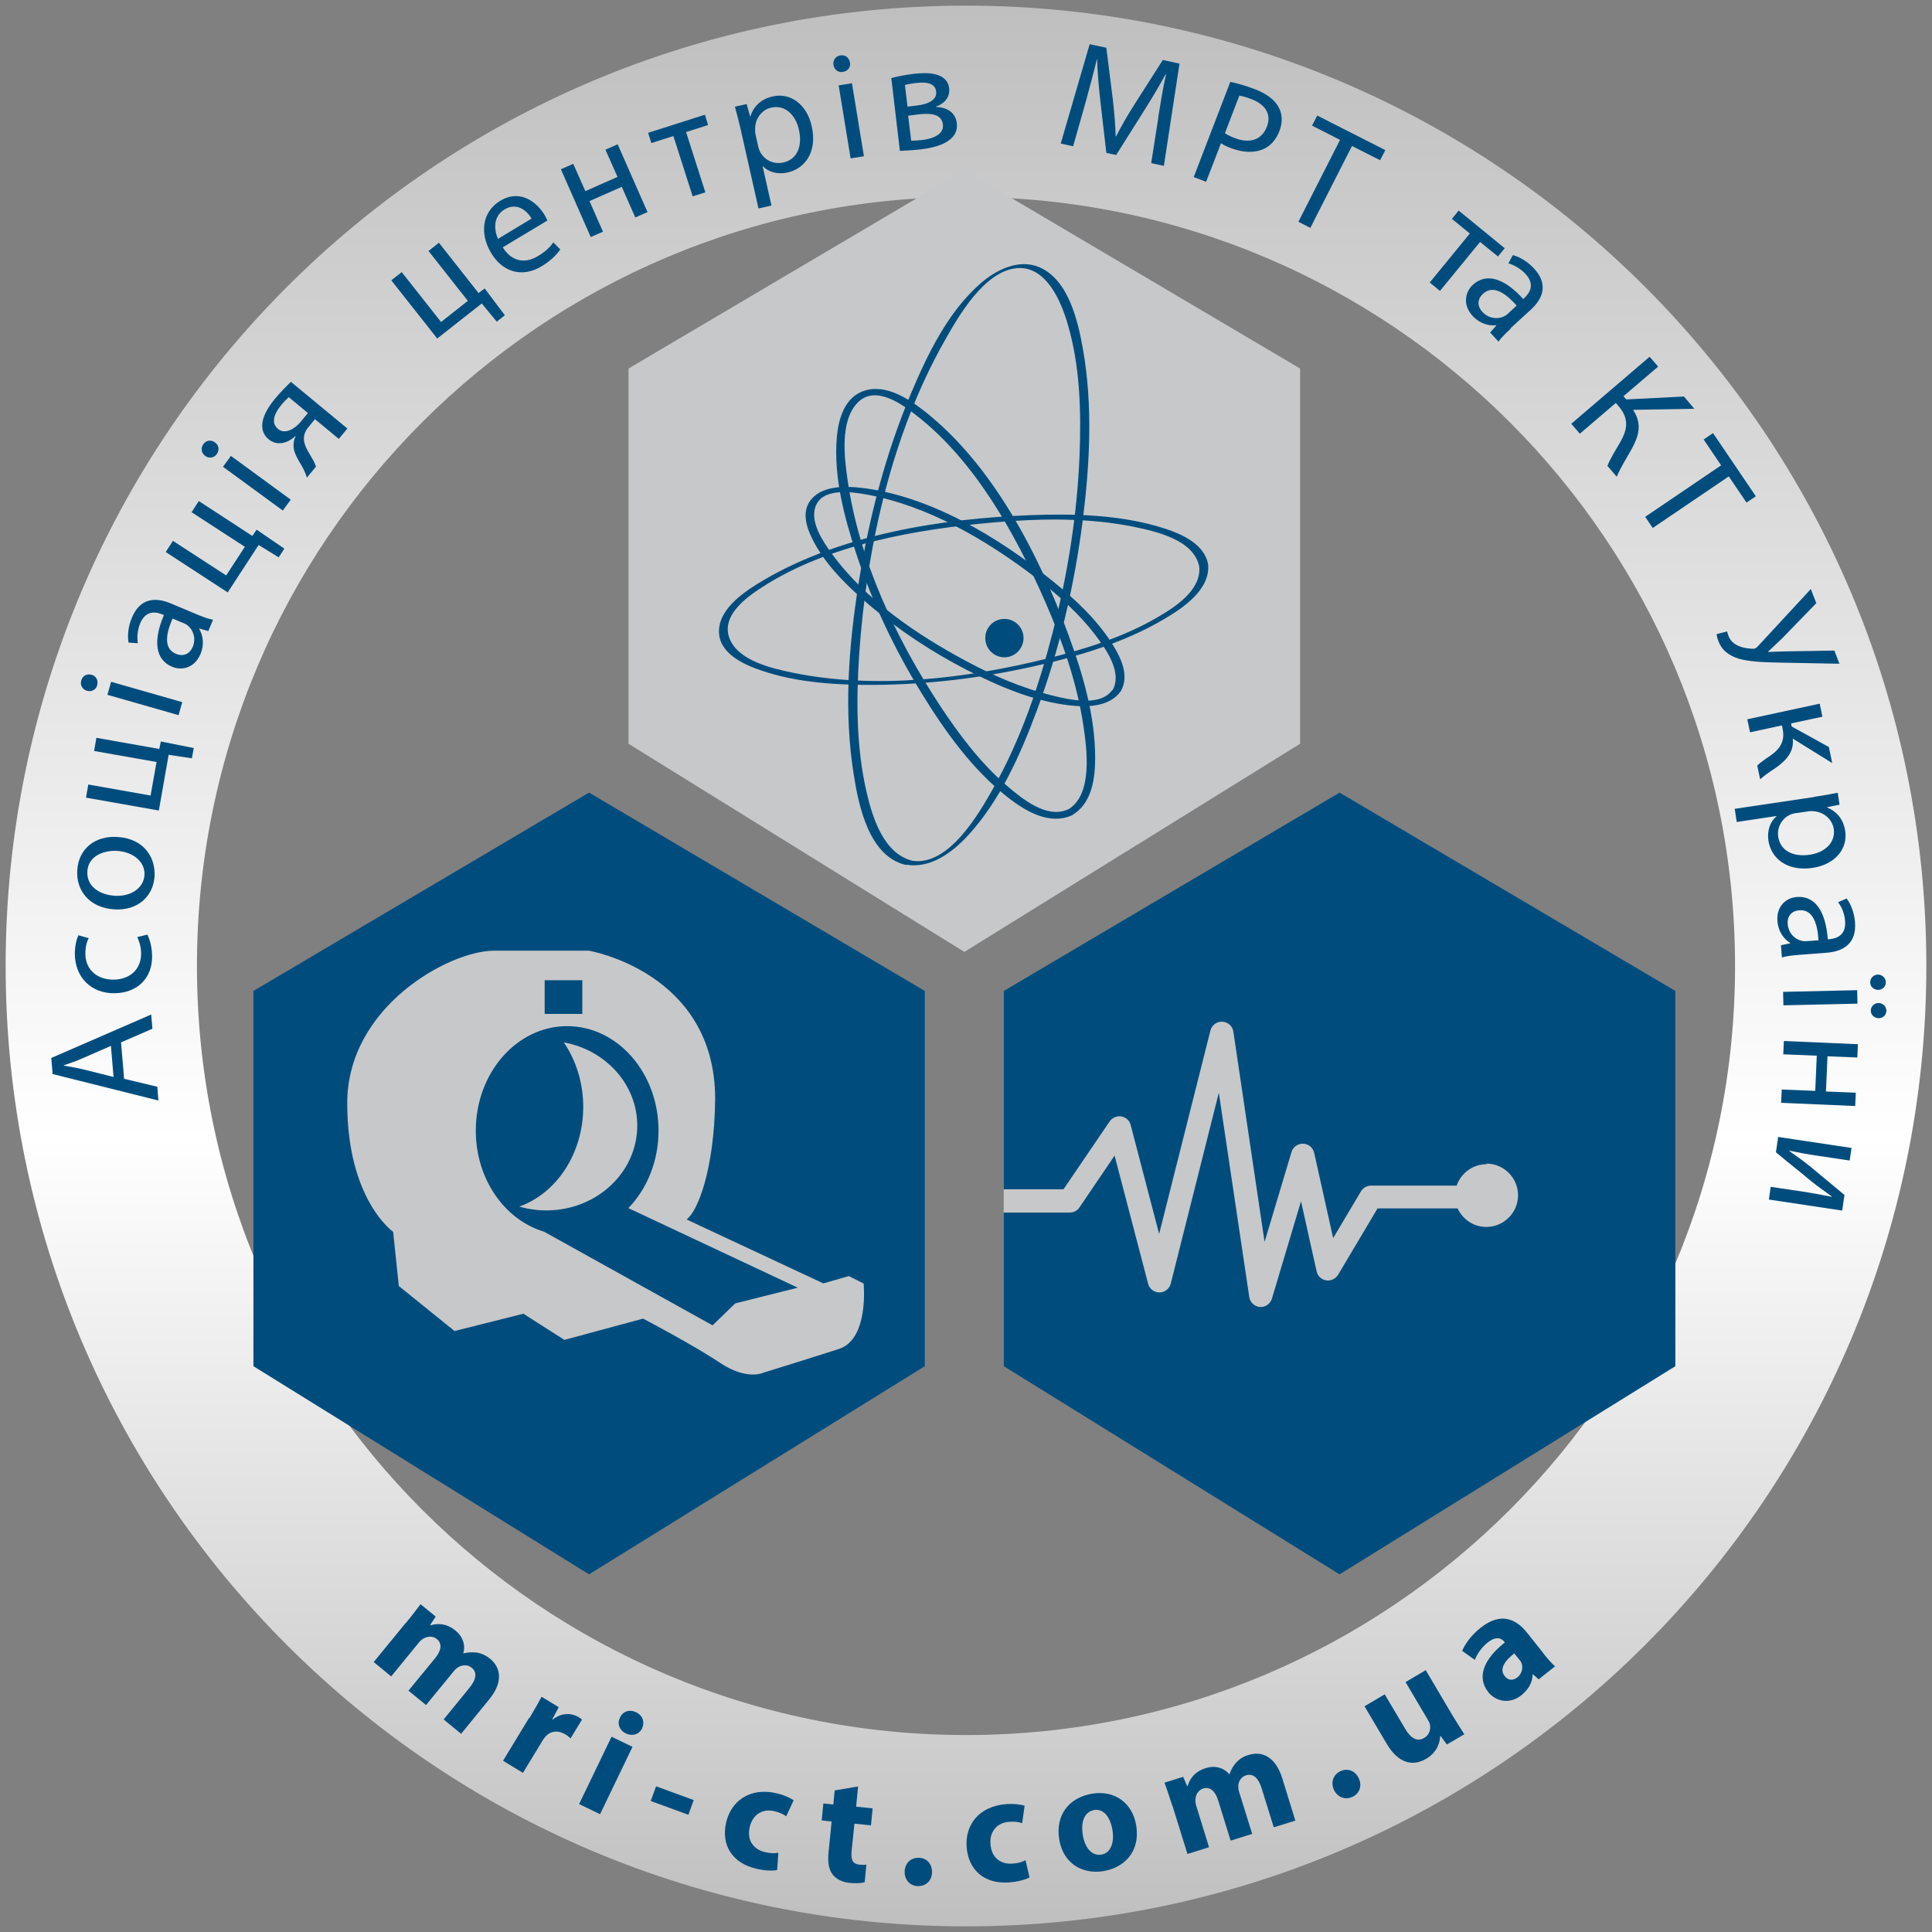
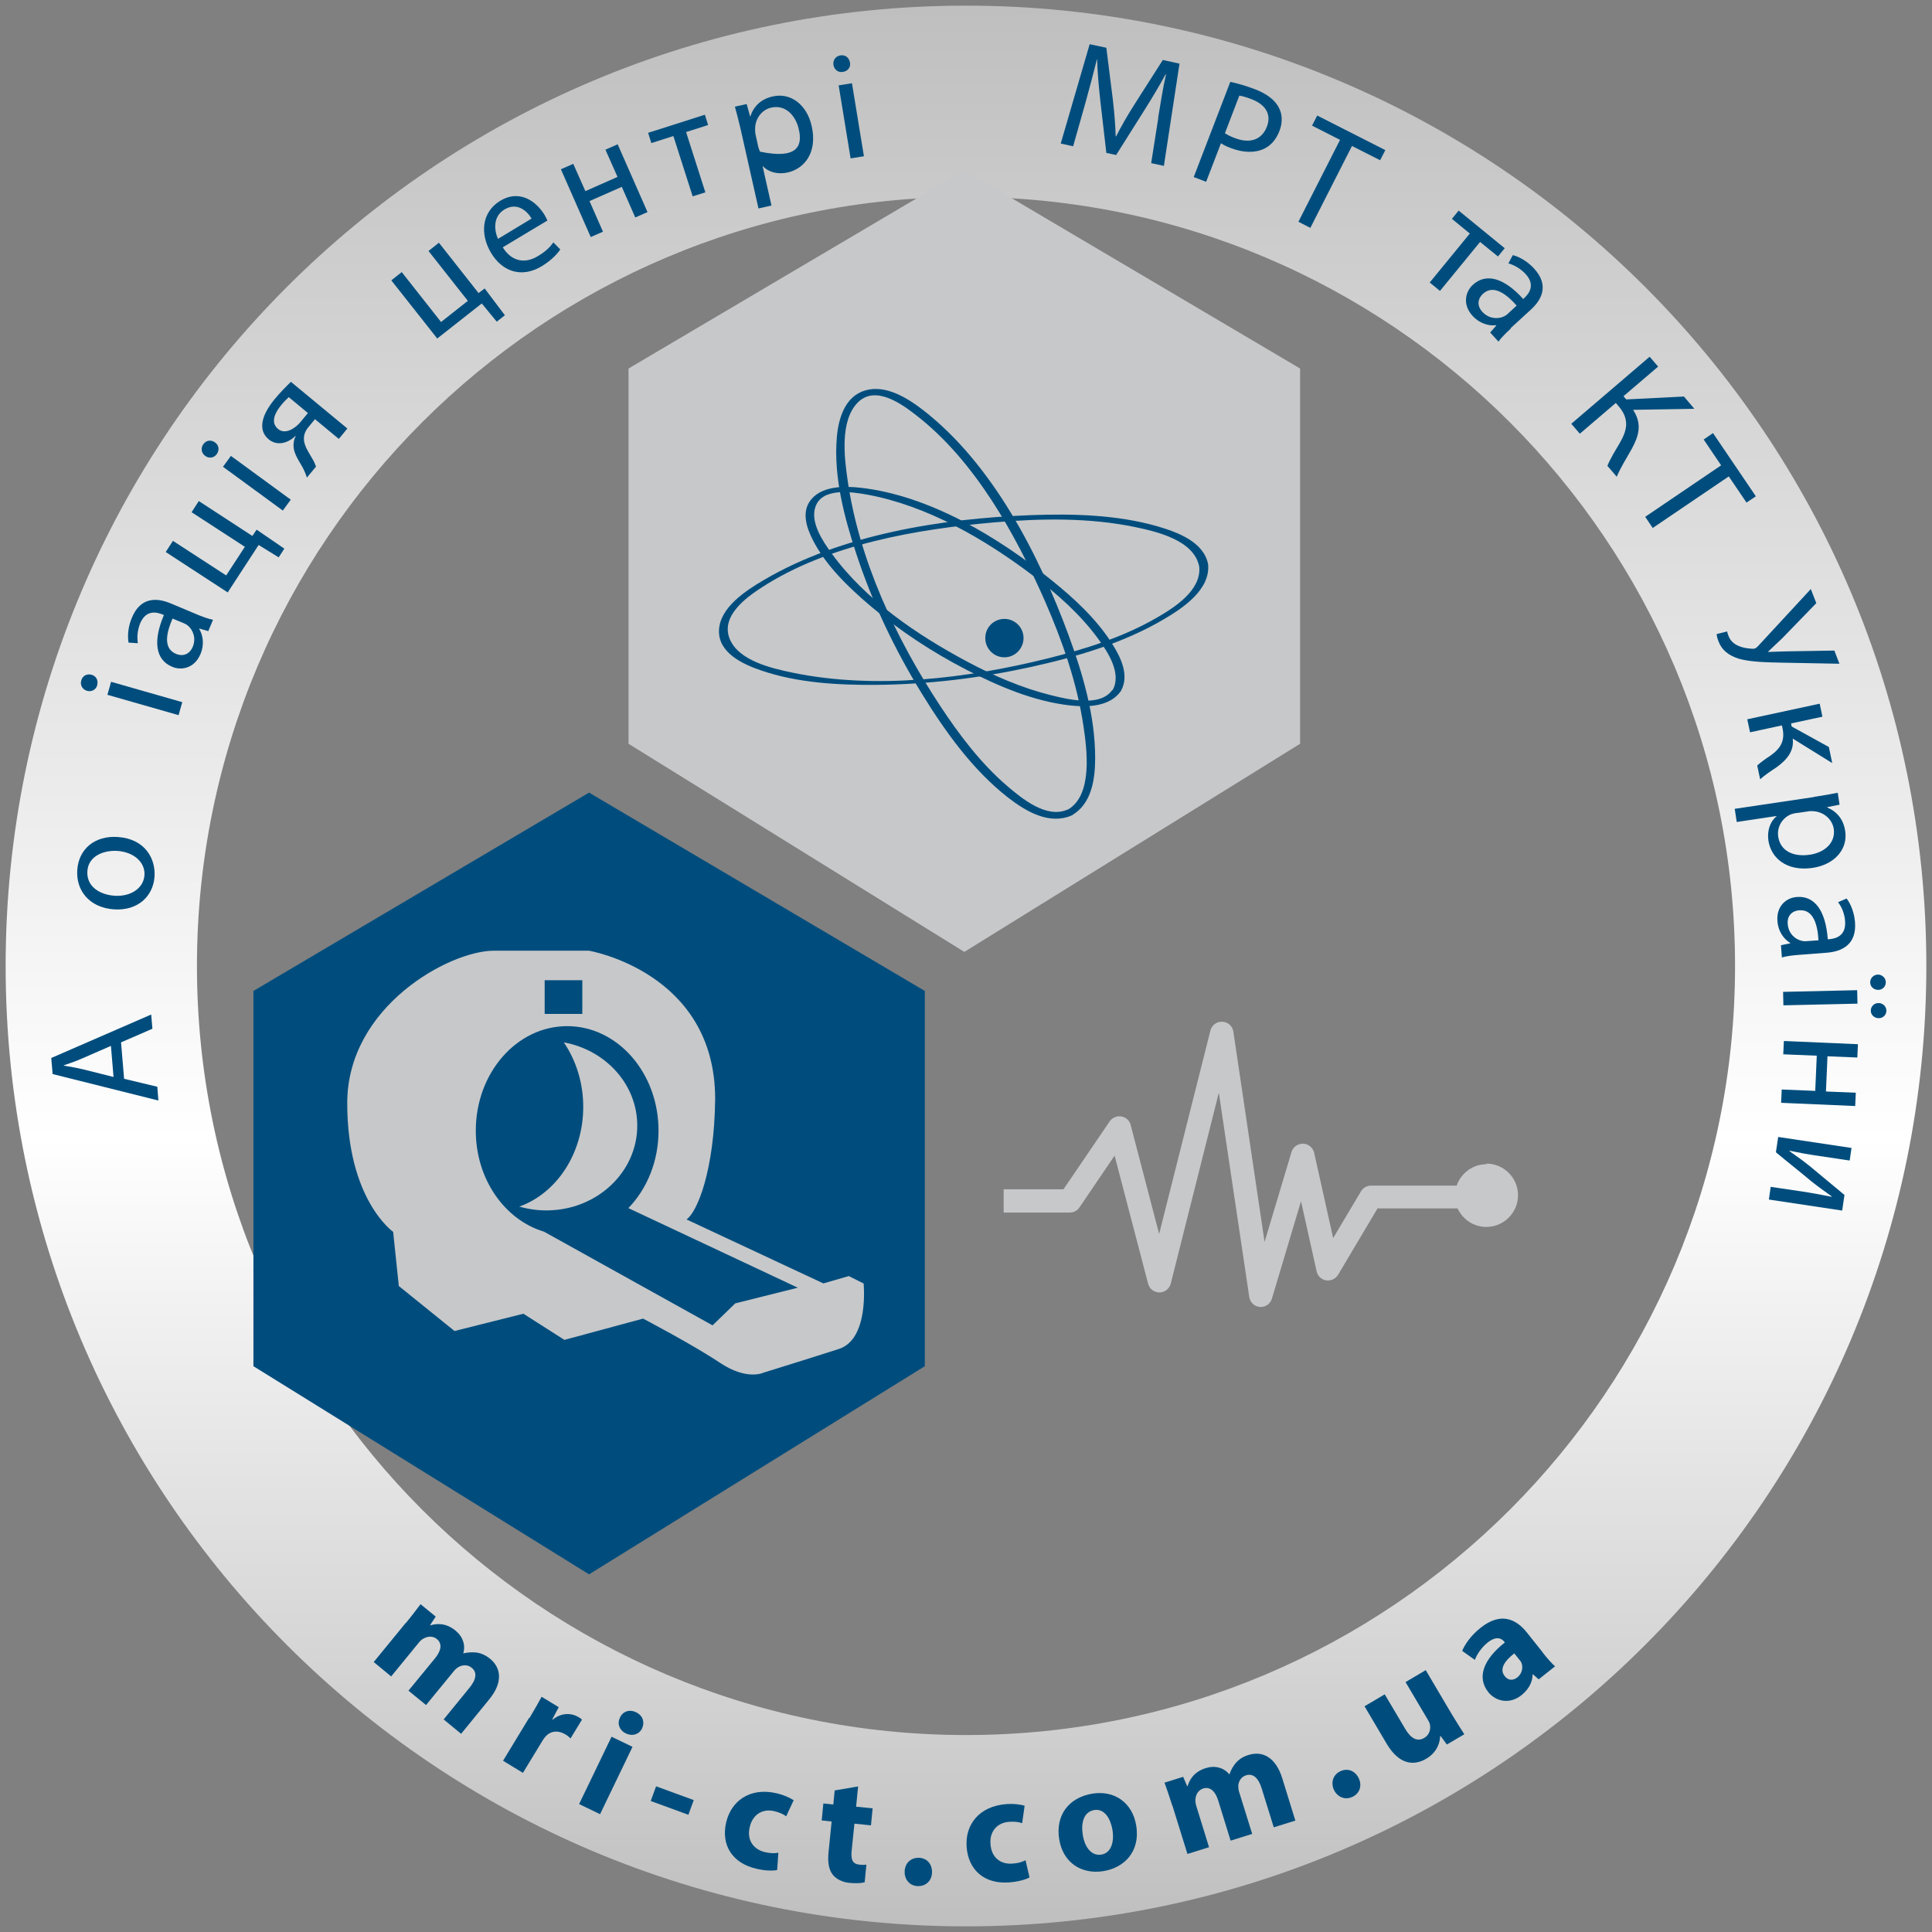
<svg xmlns="http://www.w3.org/2000/svg" width="152" height="152" viewBox="0 0 152 152" fill="none">
  <rect x="0" y="0" width="152" height="152" fill="#808080" stroke="none" />
  <path d="M76 0.444C34.279 0.444 0.444 34.267 0.444 76C0.444 117.733 34.279 151.556 76 151.556C117.721 151.556 151.555 117.733 151.555 76C151.555 34.267 117.733 0.444 76 0.444ZM76 136.505C42.587 136.505 15.495 109.413 15.495 76C15.495 42.587 42.587 15.495 76 15.495C109.413 15.495 136.505 42.587 136.505 76C136.505 109.413 109.413 136.505 76 136.505Z" fill="url(#paint0_linear_1434_9843)" />
  <path d="M31.931 127.691C32.401 127.125 32.774 126.619 33.087 126.21L34.279 127.185L33.845 127.847L33.87 127.871C34.303 127.739 35.049 127.643 35.832 128.281C36.422 128.762 36.639 129.437 36.446 130.075H36.47C36.831 129.991 37.181 129.979 37.506 130.015C37.879 130.075 38.216 130.231 38.553 130.496C39.432 131.219 39.589 132.375 38.469 133.723L36.278 136.408L34.905 135.276L36.928 132.796C37.47 132.134 37.566 131.58 37.108 131.207C36.783 130.942 36.362 130.978 36.049 131.171C35.928 131.243 35.784 131.375 35.7 131.484L33.52 134.145L32.136 133.013L34.231 130.46C34.7 129.882 34.821 129.328 34.375 128.955C34.014 128.654 33.568 128.762 33.291 128.931C33.159 129.003 33.039 129.124 32.942 129.244L30.775 131.893L29.402 130.761L31.943 127.655L31.931 127.691Z" fill="#004D7D" />
  <path d="M41.648 135.18C42.093 134.434 42.37 133.94 42.611 133.494L43.959 134.313L43.454 135.264L43.49 135.289C44.188 134.711 44.995 134.783 45.477 135.072C45.621 135.156 45.693 135.204 45.79 135.289L44.887 136.77C44.79 136.673 44.67 136.565 44.489 136.456C43.911 136.107 43.333 136.18 42.936 136.601C42.852 136.697 42.767 136.806 42.695 136.926L41.142 139.479L39.577 138.527L41.624 135.156L41.648 135.18Z" fill="#004D7D" />
  <path d="M45.561 141.935L48.114 136.637L49.763 137.432L47.211 142.73L45.561 141.935ZM50.522 135.975C50.305 136.432 49.775 136.637 49.233 136.372C48.716 136.119 48.547 135.59 48.776 135.132C48.993 134.65 49.51 134.458 50.04 134.711C50.57 134.963 50.739 135.481 50.522 135.963V135.975Z" fill="#004D7D" />
  <path d="M54.58 141.622L54.158 142.778L51.196 141.694L51.617 140.538L54.58 141.622Z" fill="#004D7D" />
  <path d="M61.142 147.125C60.792 147.197 60.166 147.185 59.48 147.016C57.626 146.583 56.711 145.174 57.132 143.368C57.529 141.694 58.998 140.586 61.13 141.092C61.599 141.201 62.093 141.405 62.442 141.634L61.852 142.898C61.659 142.754 61.37 142.597 60.901 142.489C59.962 142.272 59.203 142.79 58.986 143.741C58.733 144.801 59.311 145.511 60.178 145.716C60.6 145.812 60.949 145.824 61.238 145.764L61.142 147.137V147.125Z" fill="#004D7D" />
  <path d="M67.511 140.55L67.355 142.14L68.655 142.272L68.523 143.609L67.222 143.476L67.005 145.595C66.933 146.306 67.066 146.643 67.62 146.703C67.872 146.727 67.981 146.727 68.161 146.703L68.029 148.088C67.776 148.16 67.343 148.184 66.825 148.136C66.235 148.076 65.765 147.811 65.512 147.486C65.211 147.1 65.103 146.523 65.187 145.704L65.428 143.308L64.645 143.223L64.778 141.887L65.561 141.971L65.669 140.863L67.499 140.55H67.511Z" fill="#004D7D" />
  <path d="M72.231 148.389C71.617 148.389 71.172 147.919 71.172 147.281C71.172 146.631 71.617 146.161 72.255 146.161C72.894 146.161 73.327 146.619 73.327 147.281C73.327 147.919 72.894 148.389 72.243 148.389H72.231Z" fill="#004D7D" />
  <path d="M80.985 147.715C80.672 147.883 80.07 148.052 79.371 148.1C77.469 148.232 76.181 147.149 76.048 145.294C75.928 143.573 77.011 142.092 79.203 141.935C79.684 141.899 80.214 141.947 80.612 142.067L80.419 143.44C80.19 143.356 79.865 143.296 79.383 143.332C78.42 143.404 77.842 144.126 77.927 145.09C77.999 146.173 78.757 146.691 79.648 146.619C80.082 146.595 80.407 146.498 80.684 146.354L80.997 147.703L80.985 147.715Z" fill="#004D7D" />
  <path d="M89.389 143.609C89.739 145.74 88.378 146.956 86.825 147.209C85.127 147.486 83.634 146.583 83.333 144.704C83.032 142.826 84.067 141.429 85.934 141.116C87.716 140.827 89.1 141.863 89.389 143.609ZM85.187 144.355C85.344 145.355 85.885 146.041 86.656 145.908C87.354 145.8 87.692 145.017 87.523 143.97C87.379 143.103 86.909 142.272 86.09 142.405C85.223 142.549 85.043 143.488 85.187 144.343V144.355Z" fill="#004D7D" />
  <path d="M92.219 142.031C92.002 141.333 91.797 140.743 91.617 140.249L93.086 139.792L93.399 140.526H93.435C93.567 140.081 93.892 139.406 94.868 139.105C95.59 138.877 96.276 139.069 96.71 139.587H96.734C96.854 139.214 97.035 138.925 97.252 138.672C97.505 138.395 97.818 138.19 98.239 138.07C99.323 137.733 100.37 138.239 100.888 139.924L101.912 143.235L100.214 143.765L99.263 140.707C99.01 139.888 98.6 139.503 98.034 139.671C97.637 139.792 97.432 140.165 97.42 140.526C97.42 140.671 97.444 140.863 97.493 140.996L98.516 144.283L96.818 144.813L95.843 141.658C95.626 140.948 95.217 140.538 94.663 140.707C94.218 140.851 94.061 141.273 94.049 141.598C94.037 141.754 94.073 141.923 94.109 142.055L95.121 145.33L93.423 145.86L92.231 142.031H92.219Z" fill="#004D7D" />
  <path d="M106.367 141.381C105.813 141.634 105.211 141.381 104.946 140.815C104.681 140.225 104.886 139.611 105.464 139.346C106.042 139.081 106.632 139.322 106.909 139.924C107.173 140.502 106.969 141.116 106.379 141.381H106.367Z" fill="#004D7D" />
  <path d="M114.205 134.843C114.603 135.505 114.94 136.035 115.205 136.444L113.832 137.251L113.338 136.577L113.302 136.601C113.29 137.022 113.122 137.829 112.206 138.371C111.183 138.973 110.051 138.78 109.112 137.215L107.354 134.241L108.943 133.302L110.557 136.023C110.99 136.758 111.496 137.059 112.05 136.733C112.483 136.481 112.556 136.023 112.507 135.722C112.495 135.602 112.435 135.469 112.363 135.349L110.581 132.339L112.17 131.399L114.205 134.843Z" fill="#004D7D" />
  <path d="M121.381 130.027C121.731 130.472 122.092 130.882 122.345 131.098L121.056 132.122L120.599 131.724L120.575 131.749C120.575 132.351 120.25 132.929 119.708 133.362C118.781 134.109 117.685 133.868 117.095 133.133C116.144 131.941 116.758 130.508 118.395 129.22L118.347 129.16C118.154 128.919 117.745 128.666 117.035 129.232C116.565 129.605 116.192 130.159 116.035 130.593L115.036 129.882C115.216 129.449 115.662 128.714 116.505 128.052C118.046 126.836 119.25 127.342 120.117 128.425L121.393 130.027H121.381ZM119.142 130.075C118.383 130.665 117.938 131.303 118.383 131.869C118.672 132.242 119.057 132.218 119.383 131.965C119.744 131.676 119.84 131.207 119.708 130.846C119.672 130.749 119.611 130.665 119.539 130.581L119.142 130.087V130.075Z" fill="#004D7D" />
  <path d="M102.285 28.993L75.868 13.388L49.45 28.993V58.517L75.868 74.892L102.285 58.517V28.993Z" fill="#C7C8CA" />
  <path d="M72.761 77.963L46.343 62.358L19.938 77.963V107.486L46.343 123.862L72.761 107.486V77.963Z" fill="#004D7D" />
-   <path d="M131.809 77.963L105.391 62.358L78.974 77.963V107.486L105.391 123.862L131.809 107.486V77.963Z" fill="#004D7D" />
  <path d="M67.933 100.972L66.777 100.395L64.778 100.972L54.013 95.939C54.856 95.362 56.205 92.074 56.265 86.463C56.265 76.47 46.331 74.796 46.331 74.796H38.854C35.374 74.796 27.319 79.179 27.319 86.788C27.319 94.398 30.931 96.915 30.931 96.915L31.377 101.177L35.76 104.717L41.178 103.357L44.405 105.415L50.594 103.742C50.594 103.742 54.531 105.801 56.65 107.222C58.782 108.642 60.07 107.992 60.07 107.992C60.07 107.992 63.622 106.896 66.006 106.126C68.39 105.355 67.945 100.972 67.945 100.972H67.933ZM42.852 77.12H45.814V79.769H42.852V77.12ZM57.866 102.526L56.06 104.272L42.803 96.903C39.709 95.976 37.433 92.773 37.433 88.956C37.433 84.416 40.648 80.732 44.622 80.732C48.595 80.732 51.81 84.416 51.81 88.956C51.81 91.376 50.895 93.543 49.438 95.048L62.767 101.31L57.866 102.538V102.526Z" fill="#C7C8CA" />
  <path d="M44.357 82.008C45.308 83.405 45.886 85.163 45.886 87.078C45.886 90.774 43.767 93.892 40.853 94.928C41.527 95.121 42.249 95.229 42.984 95.229C46.933 95.229 50.136 92.243 50.136 88.558C50.136 85.308 47.644 82.61 44.357 82.008Z" fill="#C7C8CA" />
  <path d="M116.962 91.593C115.867 91.593 114.94 92.303 114.602 93.278H107.872C107.547 93.278 107.246 93.447 107.077 93.724L104.886 97.408L103.393 90.702C103.296 90.292 102.947 89.991 102.526 89.979C102.116 89.967 101.731 90.232 101.611 90.629L99.491 97.709L97.035 81.165C96.975 80.732 96.614 80.407 96.168 80.383C95.735 80.359 95.337 80.648 95.229 81.081L91.195 97.083L88.956 88.51C88.871 88.161 88.582 87.896 88.221 87.836C87.872 87.776 87.511 87.932 87.306 88.221L83.67 93.567H79.022C79.022 93.567 78.974 93.567 78.962 93.567V95.398C78.962 95.398 79.01 95.398 79.022 95.398H84.163C84.465 95.398 84.754 95.253 84.922 95L87.691 90.918L90.328 100.997C90.437 101.406 90.798 101.683 91.219 101.683C91.641 101.683 92.002 101.394 92.11 100.985L95.891 85.97L98.287 102.044C98.347 102.466 98.697 102.791 99.13 102.827C99.154 102.827 99.178 102.827 99.19 102.827C99.6 102.827 99.949 102.562 100.069 102.165L102.357 94.507L103.585 100.021C103.669 100.395 103.958 100.671 104.332 100.732C104.705 100.792 105.078 100.611 105.271 100.298L108.377 95.073H114.675C115.072 95.927 115.927 96.529 116.938 96.529C118.311 96.529 119.431 95.41 119.431 94.037C119.431 92.664 118.311 91.545 116.938 91.545L116.962 91.593Z" fill="#C7C8CA" />
  <path d="M83.983 63.694C82.333 64.429 80.383 62.815 79.215 61.816C77.144 60.034 75.458 57.794 73.965 55.531C70.485 50.245 67.571 44.044 66.68 37.735C66.427 35.989 66.078 33.123 67.463 31.69C68.848 30.257 70.931 31.774 72.075 32.665C76.698 36.242 79.889 42.021 82.201 47.271C83.573 50.401 84.729 53.701 85.235 57.084C85.512 58.926 86.006 62.575 83.995 63.706C83.585 63.935 83.959 64.357 84.308 64.152C85.897 63.261 86.162 61.286 86.162 59.625C86.162 56.313 85.187 53.002 84.055 49.932C81.719 43.598 78.071 36.482 72.616 32.256C71.4 31.317 69.69 30.245 68.077 30.715C66.463 31.184 65.958 32.942 65.837 34.423C65.573 37.506 66.427 40.709 67.379 43.598C68.643 47.439 70.413 51.136 72.532 54.58C74.374 57.578 76.542 60.6 79.347 62.779C80.72 63.839 82.562 64.922 84.32 64.152C84.753 63.959 84.368 63.538 84.007 63.706L83.983 63.694Z" fill="#004D7D" />
  <path d="M87.511 54.279C86.56 55.663 83.971 55.013 82.659 54.688C80.383 54.122 78.191 53.171 76.132 52.075C72.183 49.968 68.089 47.211 65.428 43.538C64.754 42.611 63.73 41.106 64.152 39.878C64.67 38.337 67.018 38.698 68.234 38.915C72.942 39.782 77.481 42.418 81.25 45.272C83.152 46.705 85.006 48.343 86.415 50.281C87.162 51.304 88.269 52.99 87.535 54.291C87.354 54.604 88.065 54.568 88.197 54.339C88.871 53.135 88.173 51.714 87.511 50.666C86.283 48.716 84.525 47.09 82.743 45.657C78.577 42.286 73.146 38.987 67.704 38.373C66.476 38.24 64.814 38.216 63.899 39.203C62.984 40.191 63.453 41.515 63.971 42.527C65.019 44.55 66.765 46.211 68.475 47.668C70.774 49.619 73.327 51.292 76 52.677C78.528 53.977 81.298 55.169 84.151 55.495C85.536 55.651 87.318 55.627 88.197 54.351C88.39 54.062 87.692 54.086 87.535 54.303L87.511 54.279Z" fill="#004D7D" />
  <path d="M94.35 44.586C94.531 46.452 92.387 47.801 91.015 48.595C88.378 50.124 85.392 51.064 82.442 51.798C76.06 53.388 68.848 54.267 62.334 52.918C60.732 52.581 58.083 51.991 57.397 50.233C56.711 48.475 58.673 47.03 59.901 46.235C65.151 42.816 72.159 41.624 78.276 41.094C81.924 40.781 85.705 40.721 89.305 41.467C91.027 41.828 93.953 42.503 94.35 44.586C94.398 44.827 95.096 44.658 95.048 44.393C94.711 42.623 92.616 41.864 91.099 41.419C87.896 40.492 84.428 40.408 81.117 40.528C74.109 40.793 66.175 42.033 60.034 45.669C58.673 46.476 56.638 47.789 56.566 49.583C56.494 51.377 58.481 52.268 59.853 52.737C62.743 53.737 65.958 53.905 68.98 53.881C73.026 53.845 77.072 53.351 81.009 52.496C84.633 51.702 88.378 50.606 91.593 48.704C93.086 47.825 95.241 46.38 95.048 44.393C95.024 44.164 94.326 44.321 94.35 44.586Z" fill="#004D7D" />
-   <path d="M71.81 67.728C69.546 67.186 68.667 64.393 68.197 62.406C67.367 58.866 67.355 55.121 67.595 51.509C68.161 43.141 70.136 34.219 74.29 26.862C75.386 24.911 77.445 21.287 80.045 21.094C82.321 20.938 83.477 23.707 83.995 25.477C84.982 28.8 85.066 32.401 84.934 35.832C84.741 40.54 83.995 45.224 82.815 49.775C81.731 53.99 80.298 58.192 78.155 61.997C76.999 64.044 74.627 68.186 71.737 67.716C71.569 67.692 70.931 67.969 71.292 68.029C73.23 68.354 74.94 67.054 76.18 65.705C78.685 62.972 80.274 59.384 81.55 55.964C83.357 51.124 84.537 46.031 85.187 40.913C85.741 36.506 85.981 31.919 85.211 27.524C84.826 25.333 84.091 22.009 81.767 21.022C80.142 20.336 78.384 21.227 77.156 22.286C74.591 24.514 72.966 27.885 71.665 30.968C69.678 35.688 68.378 40.709 67.571 45.766C66.764 50.823 66.367 55.976 67.174 60.985C67.559 63.417 68.378 67.355 71.232 68.041C71.412 68.077 72.026 67.8 71.797 67.752L71.81 67.728Z" fill="#004D7D" />
  <path d="M80.527 50.197C80.527 51.028 79.853 51.714 79.022 51.714C78.191 51.714 77.517 51.04 77.517 50.197C77.517 49.354 78.191 48.692 79.022 48.692C79.853 48.692 80.527 49.366 80.527 50.197Z" fill="#004D7D" />
  <path d="M9.764 84.874L12.377 85.5L12.461 86.584L4.141 84.501L4.032 83.237L11.895 79.817L11.991 80.937L9.523 82.008L9.764 84.874ZM8.728 82.285L6.465 83.273C5.947 83.501 5.477 83.658 5.02 83.814V83.838C5.513 83.923 6.019 84.007 6.525 84.127L8.933 84.73L8.728 82.297V82.285Z" fill="#004D7D" />
-   <path d="M11.594 73.532C11.739 73.809 11.955 74.423 11.967 75.205C11.991 76.963 10.799 78.119 9.017 78.143C7.223 78.167 5.911 76.951 5.887 75.049C5.887 74.423 6.031 73.869 6.164 73.58L6.982 73.809C6.838 74.061 6.718 74.459 6.718 75.037C6.73 76.373 7.729 77.084 8.945 77.072C10.294 77.06 11.112 76.181 11.1 75.025C11.1 74.423 10.932 74.025 10.799 73.724L11.594 73.532Z" fill="#004D7D" />
  <path d="M9.258 65.85C11.413 65.994 12.244 67.547 12.16 68.956C12.052 70.534 10.823 71.665 8.981 71.545C7.031 71.412 5.971 70.064 6.079 68.451C6.188 66.777 7.476 65.729 9.258 65.85ZM9.005 70.473C10.282 70.558 11.293 69.883 11.365 68.86C11.438 67.848 10.534 67.03 9.222 66.945C8.235 66.885 6.958 67.295 6.874 68.535C6.79 69.787 7.91 70.401 9.017 70.473H9.005Z" fill="#004D7D" />
-   <path d="M6.934 61.72L11.847 62.587L12.316 59.95L7.404 59.083L7.584 58.047L12.533 58.926L12.653 58.336L15.242 58.854L15.098 59.661L13.268 59.384L12.497 63.767L6.766 62.755L6.946 61.72H6.934Z" fill="#004D7D" />
  <path d="M7.199 53.087C7.548 53.171 7.753 53.508 7.645 53.917C7.548 54.279 7.187 54.447 6.85 54.351C6.489 54.254 6.284 53.905 6.393 53.532C6.501 53.147 6.85 52.99 7.211 53.087H7.199ZM14.05 56.265L8.451 54.664L8.74 53.64L14.339 55.242L14.05 56.265Z" fill="#004D7D" />
  <path d="M15.435 48.318C15.905 48.511 16.362 48.68 16.759 48.764L16.386 49.655L15.676 49.45V49.486C15.965 49.968 16.097 50.702 15.772 51.461C15.315 52.545 14.315 52.785 13.545 52.46C12.244 51.919 12.015 50.462 12.894 48.391L12.786 48.342C12.341 48.162 11.486 47.945 11.028 49.041C10.823 49.547 10.763 50.124 10.848 50.606L10.113 50.558C10.017 49.992 10.089 49.27 10.378 48.595C11.064 46.946 12.353 47.018 13.436 47.475L15.447 48.318H15.435ZM13.581 48.656C13.111 49.715 12.798 51.003 13.834 51.437C14.472 51.702 14.941 51.401 15.158 50.907C15.447 50.209 15.194 49.583 14.797 49.233C14.713 49.161 14.604 49.089 14.508 49.053L13.581 48.667V48.656Z" fill="#004D7D" />
  <path d="M13.605 42.551L17.795 45.272L19.264 43.02L15.074 40.299L15.64 39.42L19.854 42.166L20.191 41.672L22.37 43.165L21.925 43.851L20.348 42.876L17.915 46.609L13.039 43.43L13.605 42.551Z" fill="#004D7D" />
  <path d="M16.916 34.809C17.217 35.013 17.289 35.399 17.048 35.736C16.832 36.037 16.434 36.085 16.145 35.868C15.844 35.651 15.772 35.254 16.001 34.941C16.242 34.616 16.615 34.592 16.916 34.809ZM22.25 40.167L17.542 36.723L18.168 35.868L22.876 39.312L22.25 40.167Z" fill="#004D7D" />
  <path d="M27.319 33.725L26.657 34.532L24.779 32.978L24.285 33.581C23.996 33.918 23.9 34.231 23.912 34.544C23.912 35.098 24.357 35.688 24.646 36.217C24.743 36.386 24.803 36.555 24.863 36.711L24.141 37.578C24.08 37.349 23.984 37.12 23.864 36.88C23.587 36.326 23.093 35.736 23.093 35.05C23.093 34.809 23.129 34.556 23.262 34.327L23.238 34.303C22.696 34.833 21.829 35.134 21.142 34.568C20.673 34.183 20.564 33.677 20.661 33.171C20.757 32.617 21.118 32.003 21.6 31.413C22.046 30.871 22.527 30.39 22.888 30.041L27.343 33.725H27.319ZM22.708 31.257C22.515 31.437 22.334 31.606 22.106 31.895C21.648 32.449 21.251 33.243 21.877 33.749C22.455 34.231 23.25 33.677 23.647 33.195C23.924 32.858 24.068 32.69 24.225 32.497L22.72 31.245L22.708 31.257Z" fill="#004D7D" />
  <path d="M31.606 21.407L34.7 25.333L36.807 23.671L33.713 19.746L34.532 19.096L37.65 23.057L38.132 22.696L39.721 24.803L39.083 25.308L37.903 23.876L34.399 26.633L30.787 22.058L31.606 21.407Z" fill="#004D7D" />
  <path d="M39.553 19.457C40.311 20.673 41.407 20.709 42.31 20.155C42.96 19.77 43.285 19.421 43.538 19.071L44.08 19.625C43.851 19.962 43.406 20.468 42.611 20.95C41.07 21.877 39.541 21.407 38.638 19.902C37.734 18.397 37.903 16.675 39.36 15.796C40.998 14.821 42.286 15.989 42.84 16.904C42.948 17.085 43.02 17.253 43.069 17.35L39.553 19.457ZM41.828 17.205C41.491 16.627 40.709 15.869 39.685 16.483C38.77 17.037 38.878 18.12 39.179 18.794L41.828 17.193V17.205Z" fill="#004D7D" />
  <path d="M45.103 12.895L46.055 15.038L48.583 13.918L47.632 11.775L48.595 11.353L50.943 16.687L49.98 17.109L48.92 14.701L46.38 15.82L47.439 18.229L46.476 18.65L44.128 13.316L45.091 12.895H45.103Z" fill="#004D7D" />
  <path d="M55.458 9.029L55.711 9.836L53.977 10.39L55.494 15.134L54.495 15.447L52.978 10.703L51.244 11.257L50.991 10.45L55.446 9.029H55.458Z" fill="#004D7D" />
-   <path d="M58.288 10.234C58.119 9.511 57.963 8.921 57.818 8.391L58.745 8.187L59.01 9.15H59.035C59.299 8.355 59.877 7.789 60.804 7.585C62.177 7.272 63.477 8.199 63.863 9.933C64.32 11.979 63.309 13.268 61.972 13.569C61.226 13.737 60.491 13.569 60.022 13.075H59.998L60.696 16.17L59.673 16.398L58.288 10.246V10.234ZM59.648 11.522C59.685 11.678 59.745 11.811 59.793 11.931C60.142 12.606 60.877 12.955 61.623 12.786C62.719 12.545 63.152 11.498 62.851 10.197C62.599 9.054 61.78 8.223 60.684 8.464C59.974 8.62 59.432 9.27 59.408 10.101C59.408 10.234 59.408 10.402 59.432 10.535L59.648 11.51V11.522Z" fill="#004D7D" />
+   <path d="M58.288 10.234C58.119 9.511 57.963 8.921 57.818 8.391L58.745 8.187L59.01 9.15H59.035C59.299 8.355 59.877 7.789 60.804 7.585C62.177 7.272 63.477 8.199 63.863 9.933C64.32 11.979 63.309 13.268 61.972 13.569C61.226 13.737 60.491 13.569 60.022 13.075H59.998L60.696 16.17L59.673 16.398L58.288 10.246V10.234ZM59.648 11.522C59.685 11.678 59.745 11.811 59.793 11.931C62.719 12.545 63.152 11.498 62.851 10.197C62.599 9.054 61.78 8.223 60.684 8.464C59.974 8.62 59.432 9.27 59.408 10.101C59.408 10.234 59.408 10.402 59.432 10.535L59.648 11.51V11.522Z" fill="#004D7D" />
  <path d="M66.873 4.912C66.945 5.261 66.728 5.598 66.307 5.658C65.934 5.718 65.633 5.477 65.573 5.116C65.512 4.743 65.741 4.418 66.114 4.358C66.512 4.297 66.801 4.538 66.861 4.9L66.873 4.912ZM66.921 12.461L65.982 6.718L67.029 6.549L67.969 12.293L66.921 12.461Z" fill="#004D7D" />
-   <path d="M70.1 6.152C70.497 6.031 71.244 5.887 71.93 5.803C72.893 5.694 74.519 5.658 74.675 6.946C74.76 7.669 74.266 8.175 73.628 8.391V8.415C74.495 8.439 75.169 8.837 75.277 9.68C75.458 11.197 73.568 11.618 72.436 11.751C71.786 11.823 71.111 11.859 70.798 11.871L70.124 6.152H70.1ZM71.388 8.391L72.183 8.295C72.966 8.199 73.736 7.886 73.652 7.199C73.58 6.621 73.05 6.405 72.002 6.537C71.653 6.573 71.448 6.633 71.196 6.682L71.4 8.391H71.388ZM71.689 11.064C71.99 11.064 72.207 11.052 72.544 11.016C73.254 10.932 74.278 10.643 74.182 9.8C74.085 8.957 73.218 8.885 72.219 9.005L71.448 9.102L71.689 11.076V11.064Z" fill="#004D7D" />
  <path d="M91.111 9.306C91.292 8.187 91.508 6.838 91.737 5.851H91.701C91.231 6.718 90.678 7.645 90.051 8.644L87.812 12.196L87.041 12.028L86.572 7.97C86.439 6.766 86.343 5.67 86.319 4.683H86.295C86.054 5.658 85.705 6.983 85.38 8.151L84.428 11.51L83.453 11.293L85.729 3.479L87.041 3.756L87.559 7.886C87.679 8.933 87.752 9.86 87.776 10.727H87.812C88.185 9.981 88.655 9.162 89.233 8.247L91.484 4.719L92.797 5.008L91.569 13.051L90.569 12.834L91.123 9.306H91.111Z" fill="#004D7D" />
  <path d="M96.794 6.441C97.3 6.549 97.938 6.718 98.733 7.019C99.696 7.392 100.322 7.886 100.611 8.464C100.888 8.981 100.924 9.632 100.659 10.306C100.394 10.992 99.985 11.45 99.455 11.703C98.721 12.052 97.769 12.016 96.818 11.642C96.529 11.534 96.264 11.414 96.06 11.269L94.892 14.303L93.916 13.93L96.794 6.441ZM96.361 10.474C96.553 10.607 96.818 10.739 97.143 10.86C98.323 11.317 99.263 11.016 99.672 9.969C100.057 8.969 99.54 8.211 98.456 7.801C98.034 7.633 97.685 7.548 97.505 7.524L96.373 10.474H96.361Z" fill="#004D7D" />
  <path d="M105.427 11.004L103.224 9.884L103.633 9.09L108.991 11.811L108.582 12.606L106.367 11.486L103.092 17.928L102.152 17.446L105.427 11.004Z" fill="#004D7D" />
  <path d="M130.46 28.837L127.727 31.172L127.943 31.425L132.483 31.197L133.302 32.16L128.485 32.244C129.22 33.376 128.931 34.303 128.365 35.339C127.931 36.109 127.51 36.771 127.197 37.506L126.462 36.651C126.691 36.073 127.101 35.423 127.438 34.845C128.004 33.87 128.232 32.99 127.341 31.955L127.125 31.702L124.295 34.122L123.621 33.34L129.786 28.066L130.46 28.849V28.837Z" fill="#004D7D" />
  <path d="M135.421 36.627L134.036 34.58L134.771 34.074L138.142 39.047L137.407 39.541L136.011 37.482L130.027 41.539L129.437 40.66L135.421 36.603V36.627Z" fill="#004D7D" />
  <path d="M142.886 47.464L140.225 50.209C139.852 50.57 139.466 50.919 139.105 51.268V51.292C139.551 51.28 140.056 51.256 140.659 51.244L144.319 51.184L144.716 52.22L140.213 52.135C139.033 52.111 137.696 52.087 136.793 51.822C135.987 51.569 135.457 51.136 135.204 50.462C135.108 50.209 135.06 50.028 135.06 49.884L135.89 49.679C135.89 49.763 135.927 49.884 135.999 50.052C136.3 50.835 137.227 51.016 137.877 51.04C138.07 51.052 138.166 50.991 138.311 50.835L142.465 46.344L142.898 47.451L142.886 47.464Z" fill="#004D7D" />
  <path d="M143.38 56.386L140.911 56.916L140.96 57.156L143.885 58.77L144.15 60.034L141.044 58.108C141.152 59.047 140.659 59.733 139.731 60.395C139.382 60.624 138.877 60.949 138.479 61.31L138.25 60.227C138.467 60.022 138.864 59.721 139.298 59.444C140.129 58.854 140.442 58.24 140.237 57.277L140.189 57.072L137.685 57.614L137.468 56.59L143.163 55.362L143.38 56.386Z" fill="#004D7D" />
  <path d="M142.706 62.695C143.44 62.587 144.03 62.478 144.584 62.37L144.728 63.309L143.753 63.502V63.526C144.524 63.851 145.041 64.465 145.174 65.404C145.379 66.801 144.355 68.017 142.609 68.282C140.538 68.583 139.322 67.475 139.129 66.127C139.021 65.368 139.25 64.646 139.768 64.224V64.2L136.637 64.67L136.48 63.634L142.718 62.707L142.706 62.695ZM141.321 63.959C141.164 63.983 141.032 64.031 140.899 64.068C140.201 64.369 139.792 65.067 139.9 65.826C140.069 66.933 141.068 67.439 142.38 67.246C143.536 67.078 144.427 66.319 144.271 65.212C144.162 64.501 143.548 63.911 142.742 63.827C142.609 63.815 142.441 63.803 142.308 63.827L141.321 63.971V63.959Z" fill="#004D7D" />
  <path d="M141.574 75.121C141.068 75.157 140.574 75.217 140.189 75.326L140.117 74.362L140.839 74.218V74.182C140.358 73.893 139.9 73.303 139.84 72.472C139.744 71.292 140.526 70.63 141.369 70.57C142.778 70.461 143.633 71.653 143.801 73.893H143.922C144.403 73.845 145.258 73.652 145.162 72.46C145.126 71.918 144.909 71.364 144.608 70.979L145.282 70.69C145.631 71.148 145.884 71.822 145.944 72.556C146.077 74.338 144.897 74.856 143.741 74.953L141.574 75.121ZM143.067 73.977C143.007 72.821 142.693 71.533 141.574 71.617C140.887 71.665 140.598 72.147 140.647 72.689C140.707 73.447 141.225 73.893 141.73 74.013C141.839 74.037 141.959 74.061 142.067 74.049L143.079 73.977H143.067Z" fill="#004D7D" />
  <path d="M140.285 78.035L146.113 77.902L146.137 78.962L140.309 79.094L140.285 78.035ZM147.137 77.288C147.137 76.939 147.414 76.686 147.739 76.674C148.076 76.674 148.365 76.939 148.365 77.276C148.365 77.614 148.112 77.878 147.763 77.878C147.438 77.878 147.149 77.65 147.137 77.3V77.288ZM147.185 79.516C147.185 79.167 147.462 78.914 147.787 78.914C148.124 78.914 148.401 79.167 148.413 79.504C148.413 79.841 148.16 80.106 147.811 80.106C147.486 80.106 147.197 79.877 147.185 79.528V79.516Z" fill="#004D7D" />
  <path d="M146.125 83.2L143.777 83.104L143.657 85.873L146.005 85.97L145.957 87.017L140.129 86.764L140.177 85.717L142.814 85.825L142.934 83.056L140.297 82.948L140.346 81.9L146.173 82.153L146.125 83.2Z" fill="#004D7D" />
  <path d="M145.523 91.304L143.091 90.942C142.176 90.81 141.598 90.702 140.791 90.533V90.569C141.429 91.015 141.802 91.28 142.404 91.761L145.114 94.013L144.933 95.241L139.166 94.374L139.31 93.375L141.754 93.736C142.693 93.88 143.175 93.977 144.102 94.157V94.121C143.428 93.64 142.994 93.327 142.465 92.905C141.658 92.219 140.634 91.424 139.719 90.654L139.9 89.45L145.668 90.316L145.523 91.304Z" fill="#004D7D" />
  <path d="M118.853 25.862C118.48 26.2 118.13 26.549 117.89 26.874L117.239 26.163L117.721 25.61L117.697 25.585C117.143 25.658 116.421 25.465 115.855 24.851C115.06 23.984 115.265 22.973 115.879 22.407C116.914 21.456 118.335 21.853 119.84 23.526L119.924 23.442C120.286 23.117 120.827 22.431 120.021 21.552C119.647 21.154 119.142 20.854 118.672 20.721L119.021 20.071C119.575 20.215 120.201 20.589 120.695 21.13C121.899 22.443 121.297 23.587 120.43 24.369L118.829 25.838L118.853 25.862ZM119.322 24.044C118.564 23.177 117.516 22.346 116.685 23.105C116.18 23.563 116.252 24.129 116.613 24.526C117.131 25.08 117.805 25.116 118.287 24.911C118.395 24.863 118.492 24.803 118.576 24.731L119.322 24.044Z" fill="#004D7D" />
  <path d="M118.383 19.529L117.854 20.179L116.445 19.035L113.29 22.888L112.483 22.226L115.638 18.373L114.229 17.217L114.759 16.567L118.383 19.529Z" fill="#004D7D" />
  <defs>
    <linearGradient id="paint0_linear_1434_9843" x1="76" y1="151.556" x2="76" y2="0.444" gradientUnits="userSpaceOnUse">
      <stop stop-color="#BFBFBF" />
      <stop offset="0.41" stop-color="white" />
      <stop offset="1" stop-color="#BFBFBF" />
    </linearGradient>
  </defs>
</svg>